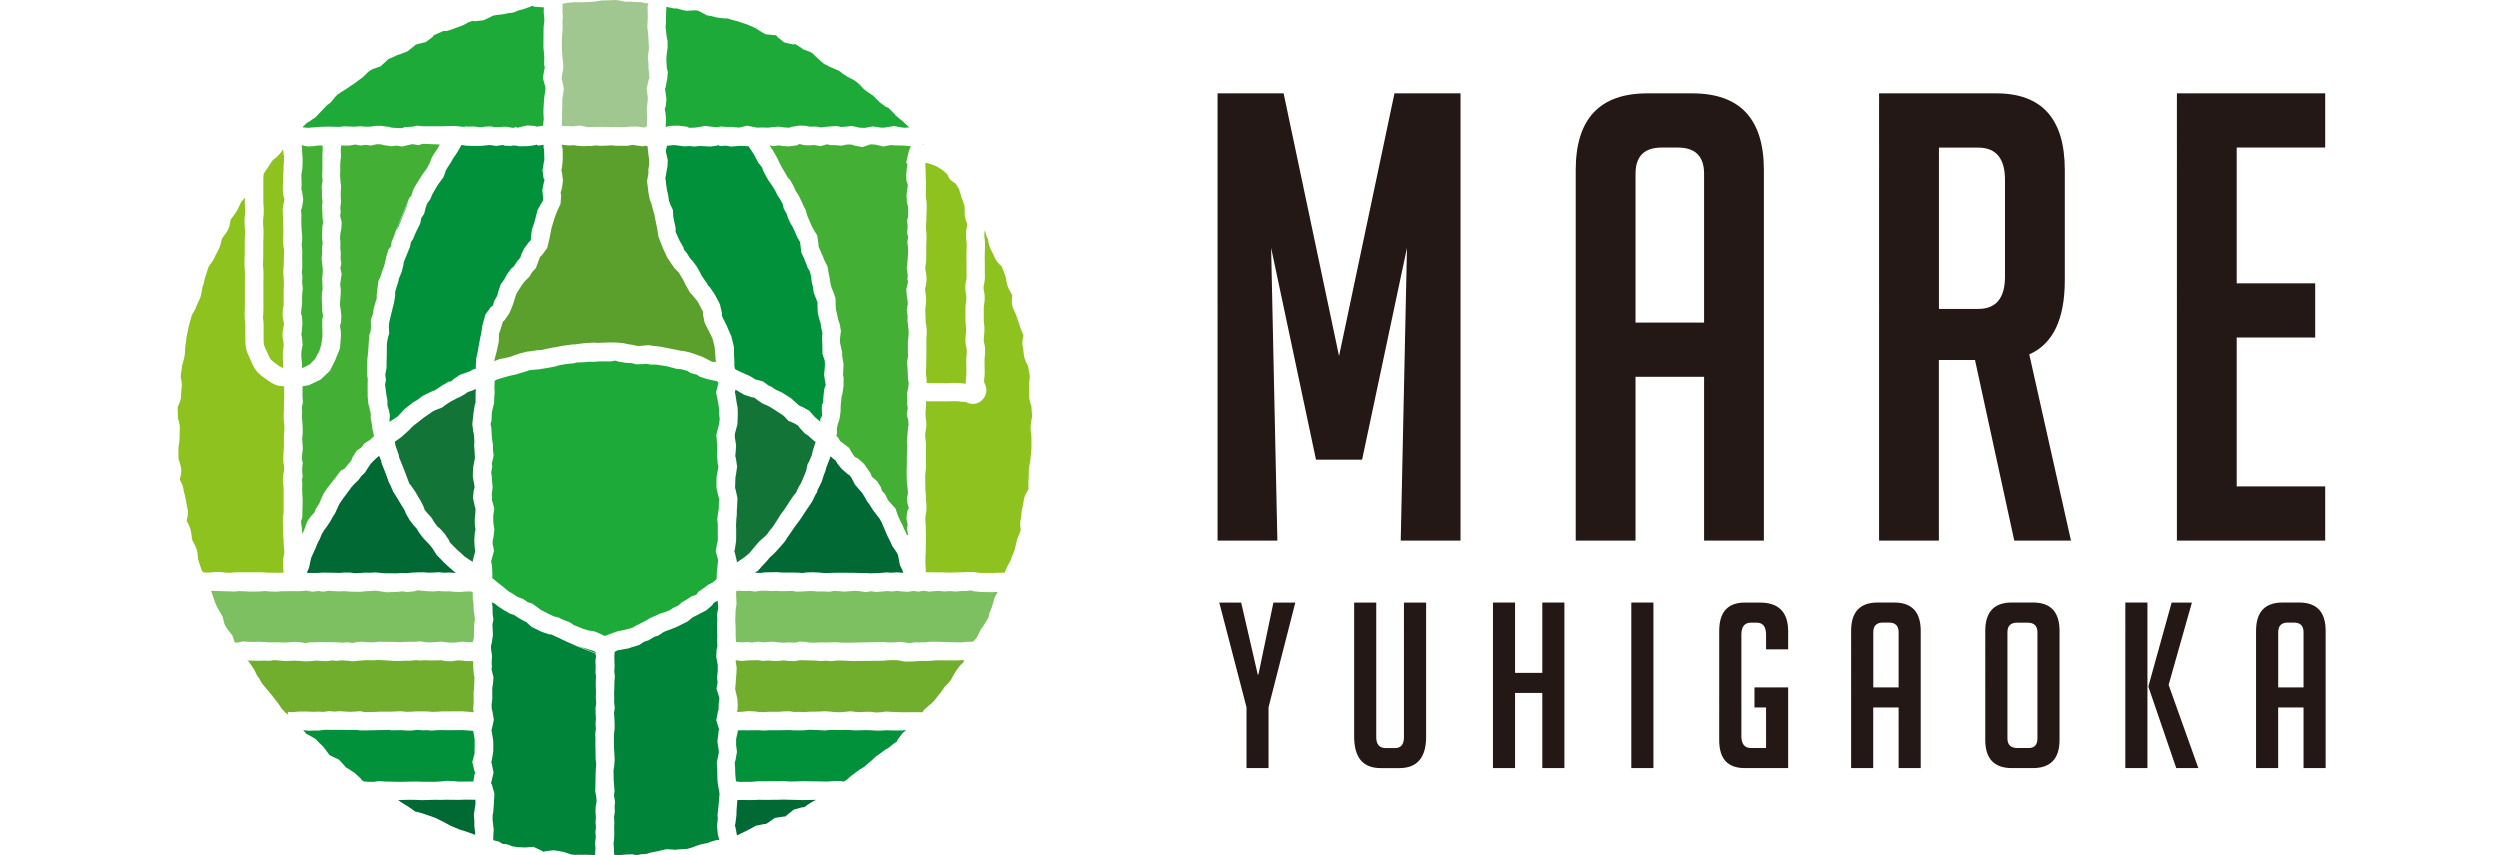
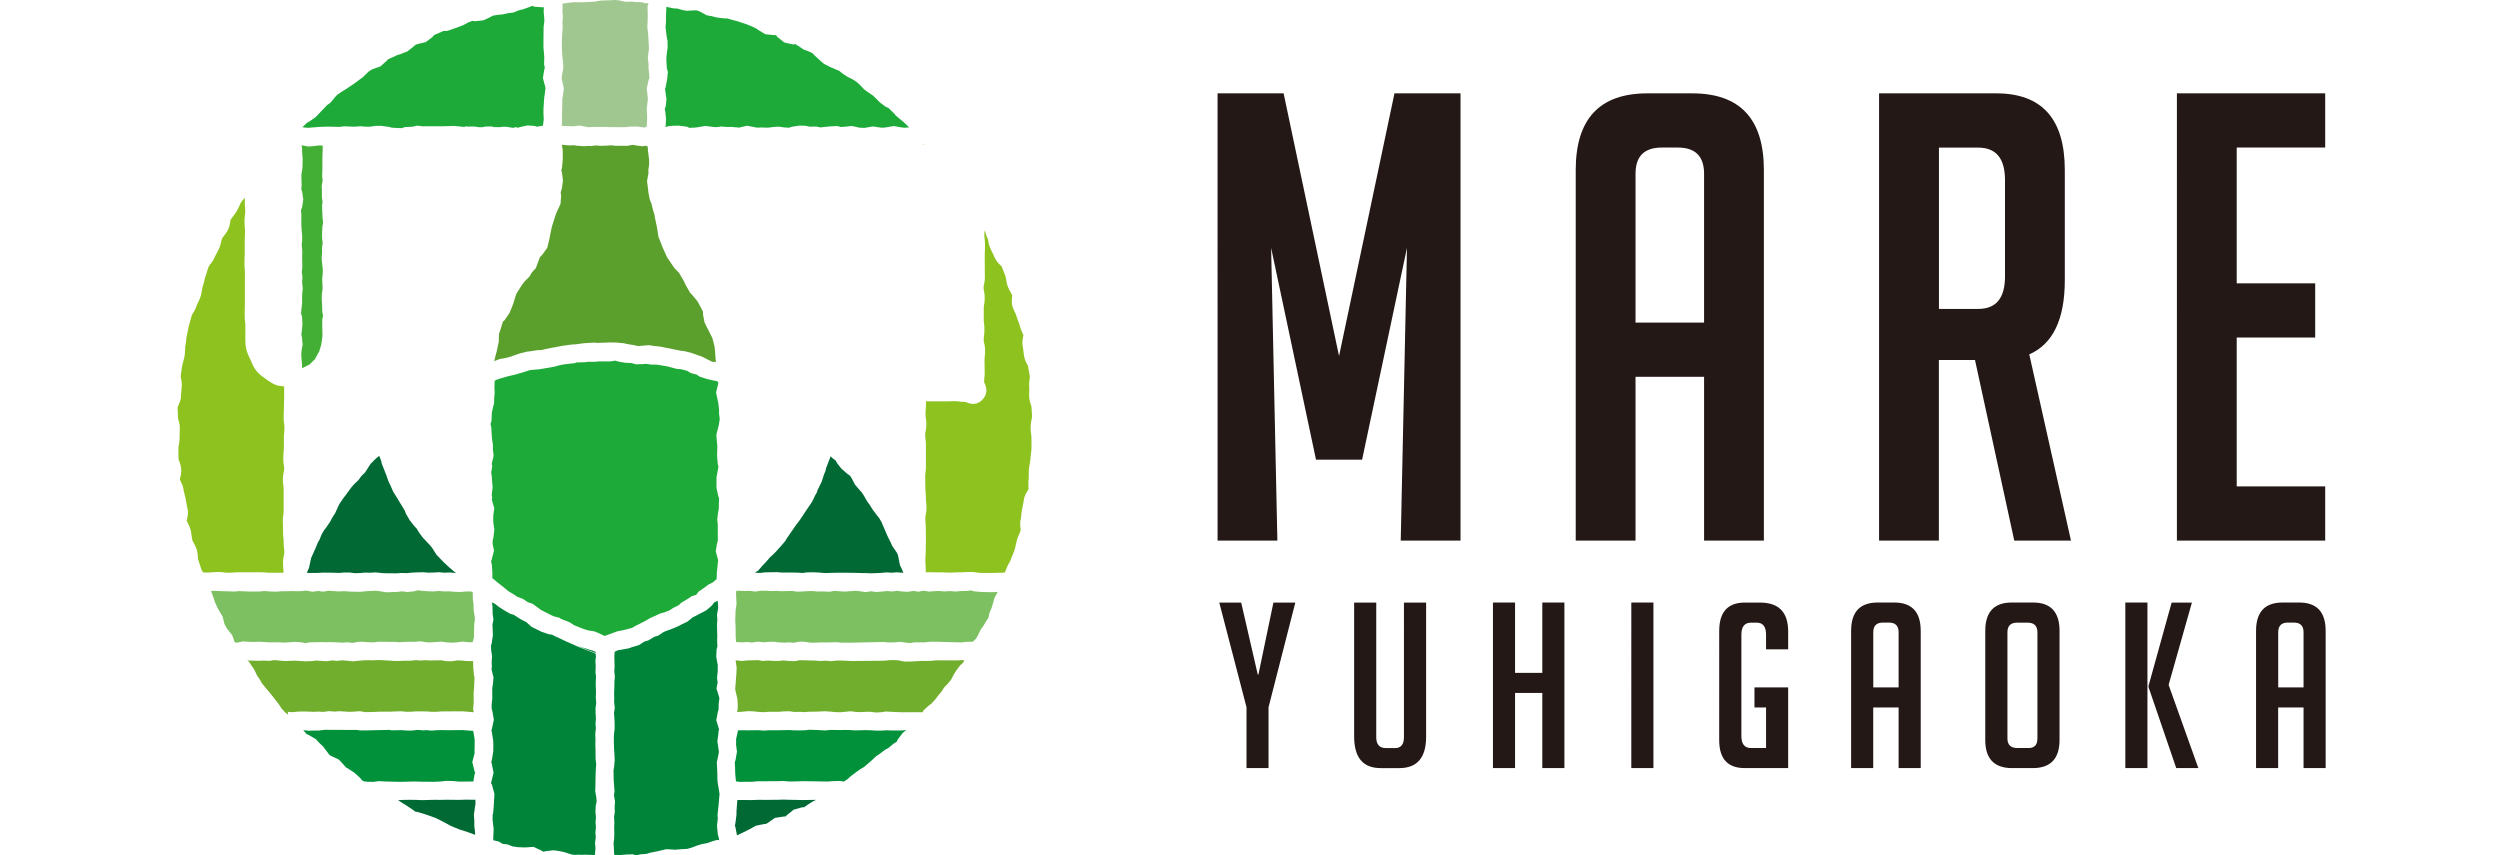
<svg xmlns="http://www.w3.org/2000/svg" width="380" height="130" fill="none">
  <path d="M192.83 116.751h-3.36v-9.249l-4.14-15.91h3.33l2.52 10.94h.1l2.28-10.94h3.33l-4.07 15.91v9.249h.01zm23.94-25.168v20.398c0 3.18-1.36 4.77-4.07 4.77h-2.84c-2.69 0-4.03-1.6-4.03-4.8V91.593h3.36v20.468c0 1.1.49 1.65 1.47 1.65h1.37c.91 0 1.37-.55 1.37-1.65V91.593h3.36l.01-.01zm17.66 25.168v-11.429h-4.14v11.429h-3.36V91.583h3.36v10.689h4.14V91.583h3.36v25.168h-3.36zm13.53 0V91.583h3.36v25.168h-3.36zm18.72-9.219v-3.05h5.12v12.269h-6.59c-2.59 0-3.89-1.41-3.89-4.24V95.902c0-2.87 1.3-4.31 3.89-4.31h2.31c2.85 0 4.28 1.46 4.28 4.38v2.73h-3.36v-2.24c0-1.22-.48-1.82-1.44-1.82h-.84c-.98 0-1.47.61-1.47 1.82v15.419c0 1.22.49 1.82 1.47 1.82h2.28v-6.169h-1.76zm18.05 9.219h-3.36V95.893c0-2.87 1.34-4.31 4.03-4.31h2.52c2.69 0 4.03 1.44 4.03 4.31v20.858h-3.36v-9.219h-3.86v9.219zm3.86-12.269v-8.38c0-.98-.49-1.47-1.47-1.47h-.91c-.98 0-1.47.49-1.47 1.47v8.38h3.86-.01zm17.24 12.269c-2.71 0-4.07-1.42-4.07-4.28V95.893c0-2.87 1.34-4.31 4.03-4.31h3.23c2.69 0 4.03 1.44 4.03 4.31v16.578c0 2.85-1.36 4.28-4.07 4.28h-3.16.01zm.81-3.05h1.72c.89 0 1.33-.49 1.33-1.47V96.113c0-.98-.5-1.47-1.51-1.47h-1.58c-.98 0-1.47.49-1.47 1.47v16.118c0 .98.5 1.47 1.51 1.47zm19.77 3.05h-3.36V91.583h3.36v25.168zm7.74 0h-3.36l-4.21-12.299v-.21l3.51-12.649h3.08l-3.54 12.509 4.52 12.649zm12.13 0h-3.36V95.893c0-2.87 1.34-4.31 4.03-4.31h2.52c2.69 0 4.03 1.44 4.03 4.31v20.858h-3.36v-9.219h-3.86v9.219zm3.86-12.269v-8.38c0-.98-.49-1.47-1.47-1.47h-.91c-.98 0-1.47.49-1.47 1.47v8.38h3.86-.01zM203.53 54.146l8.43-39.956H222v67.984h-9.09l.95-44.496-6.82 32.187h-7.01l-6.82-32.187.95 44.496h-9.09V14.19h10.04l8.43 39.957h-.01zm45.07 28.028h-9.09V25.84c0-7.76 3.63-11.65 10.89-11.65h6.82c7.26 0 10.89 3.88 10.89 11.65v56.335h-9.09V57.276H248.6v24.898zm10.42-33.137V26.409c0-2.65-1.33-3.98-3.98-3.98h-2.46c-2.65 0-3.98 1.32-3.98 3.98v22.628h10.42zm26.61-34.847h17.8c6.94 0 10.42 3.88 10.42 11.649v16.758c0 5.93-1.8 9.69-5.4 11.27l6.34 28.307h-8.62l-5.97-27.458h-5.49v27.458h-9.09V14.19h.01zm9.09 32.767h5.97c2.71 0 4.07-1.64 4.07-4.92V27.358c0-3.28-1.36-4.92-4.07-4.92h-5.97v24.519zm36.17 35.217V14.19h22.54v8.24h-13.45v20.638h11.93v8.24h-11.93v22.628h13.45v8.24h-22.54z" fill="#231815" />
  <path d="M45.8 50.826l.1.47.1 1.11-.18 1-.03.58.06.72.07.85-.03.37.18-.03.99-.5.83-.82.48-.92.12-.13.35-1.17.17-1.23v-.74l-.03-.84.01-1.02.12-.56-.12-.57-.03-1.01-.05-.83v-.75l.12-.85-.01-.72-.05-.86.08-.72.02-.67-.1-.9-.08-.76.07-.82-.01-.88.1-.689-.09-.71v-.86l.05-.97.11-.6-.08-.57-.05-1.01-.03-.94.07-.63-.1-.69.01-.88-.04-.83.14-.75-.07-.76.03-.81.01-.77-.01-.799.02-.98.03-.6-.01-.63-.02-.04h-.61l-.71.1-.88.06-.99-.19.09.4v.56l.08 1.02-.01.92-.03.66-.15.91.01.66.03.86-.05.72.13.37.17 1.2-.2 1.21-.15.37.06.69-.01.89.01.71.05.86.08.84-.02.729-.06.54.09 1.03-.02.86.01.71.01.92-.08.66.1.63-.04.95.09.87-.07.7-.03.76v.82l-.12 1.04-.04.53.15.45.06 1.119-.1 1.14-.07.44z" fill="#44AF35" />
-   <path d="M62.51 29.778l.32-.98.31-.56.54-.87.01-.04 1.61-2.51.33-.87.37-.63.53-.76.32-.59-2.55-.11-.7.2-.89-.15-.41.08-1.18.28-.88-.14-.71.11-1.24-.19-.35-.1-.66-.03-.92.21-.76-.11-.83.1-.77-.15-.82.15-.77.01-.54-.03-.08.68.05.98-.08.6-.05.76.01.81-.03.77.06.8.09.83-.04.75-.01.68.05.89-.11.93.06.64-.09.57.24 1.01-.06.97-.12.6-.08.72.07.85-.02.87.08.7-.04.76.11.819-.15.67.2.9-.13.85-.09.73.1.85-.03.72-.07.82-.04.76.1.57.11 1.01-.04 1.02-.16.56.12.74.02.84-.14 1.829-.7 1.71-.06.14-.77 1.55-1.4 1.33-1.78.85-.98.18-.01 1.57.06.85-.15.73.04.86-.04.72.06.58.06 1v.919l-.08.66.1 1.58-.1.91-.04.67.13.55-.1 1.03.08 1.13-.1.45.05.58-.02.99.08 1.58-.04 1.58-.02 1.009-.2.57.09.74.1.84-.02.35.23-.4.22-.59.34-.95.71-.94.35-.34.23-.58.54-.85.2-.5.46-1.01.6-.88.36-.45 1-1.28.65-.87.54-.27.64-.76.4-.48.18-.48.62-.99.83-.61.35-.52.95-.61.37-.369.17-.14-.24-1.07-.15-1.08-.13-.57.03-.62-.23-1.03-.16-.6-.09-1.06-.01-1.66.02-1.03-.11-.63.02-1.13.02-1.08.12-1.129.11-1.66.08-1.04.21-.61.04-.58-.02-1.1.34-.97.07-.64.27-.98.21-.62v-.55l.13-1.12.13-1.03.28-.58.36-1.08.19-.489.14-.5.25-1.11.32-1.04.38-.47.08-.66.39-.93.23-.71 2.07-5.06.3-.3zm65.12 19.468l.19 1.04-.13 1.06-.03.63.35 1.63v.51l.2 1.16-.03 1.119-.05.55.1.49-.01 1.18-.15 1.13-.14.52-.13 1.23-.02.43-.01.58-.14 1.09-.33 1.07-.1.54.03.58-.09.48.25.25.33.55.49.36.85.65.58.99.33.419.39.17.97.85.68.99.27.37.25.61.8.68.57.91.18.59.43.42.47.97.38.42.76.83.32.99.26.58.46.92.25.58.44.93.12.04.08-.07-.19-.84.1-.67-.18-.92.11-1.12.26-.47-.2-.63-.09-.96.15-.65-.06-.93-.11-.75-.02-.84-.01-1.01.03-.58v-1.58l.07-1.59-.07-.6.09-.99.09-1.08.08-.5-.04-.6-.24-.99.16-.91-.1-.68-.01-1.58.19-.92.07-.67-.12-.59-.03-.989-.05-.86-.06-.73.15-.84-.03-.74.01-1.59.1-.88.02-.7-.07-.51-.11-1.07.02-.74-.13-.85.16-.99-.06-.59-.09-.49-.08-1.089.26-1.1-.1-.48.06-.49-.16-1.1.12-1.04.04-.54.05-.77-.01-.81-.11-.87.13-.71-.16-.64.09-.94-.09-.92.16-.66.01-.86-.05-.719-.15-.54-.06-1.05.09-.84.12-.74-.23-.71-.02-.87.06-.7.11-.89-.18-.27.41-1.73.3-.77-.09.02-.89-.08-1.12-.04h-.48l-.39-.06-1.21.23-1.25-.29-.34-.02-.38-.01-1.22.41-1.18-.22-.41-.16-.76-.01-.84.18-.91-.09-.68.01-.59-.13-1 .28-.98-.18-.61.06-.92-.03-.67-.18-.42.21-1.18.15-.88-.04-.71-.12-.68.12-.69-.1.35.5.29.49.54.94.41.87.32.6.32.53.51.9.41.47.52.91.23.57.56.89.42.87.28.63.3.57.29.97.22.52.43 1 .31.58.54.87.18 1.2.02.49.25.56.42.96.22.58.48.94.16.99.14.65.15.98.17.649.26.56.33 1.01.03 1.16.03.52.15.63.21.99.21.59z" fill="#44AF35" />
  <path d="M65.71 83.314l-.29-.37-.39-.42-.75-.79-.62-.84-.32-.54-.4-.43-.67-.86-.54-.93-.23-.56-.86-1.42-.29-.48-.59-.949-.45-1.03-.25-.49-.37-1.06-.2-.51-.47-1.18-.08-.4-.29-.74-.21.11-.6.56-.51.52-.28.43-.56.88-.56.54-.45.62-.69.66-.39.45-.91 1.24-.38.5-.51.76-.24.49-.41.92-.42.65-.36.67-.59.87-.31.39-.4.69-.27.7-.3.54-.35.85-.64 1.41-.11.46-.22 1.06-.34.76.27.05.6-.01h.71l.89-.05.77.01.83.01.83.03.77-.06h.86l.74.1.74-.02.86-.07.7.02.9-.05 1.04.11.56.02 1.59.01.74-.05.87.02.59-.07 1.01-.05.89-.01.71.06.77-.02.83-.05.86.08.74-.04.92.07.08.02-.55-.46-.47-.4-.77-.71-1.16-1.2-.65-1.02zm62.23-12.029l-.65-.81-.27-.47-.51-.4-.25-.26-.1.28-.17.43-.4 1.04-.14.55-.22.53-.33 1.05-.67 1.34-.01.19-.31.53-.46.96-.63.93-.31.46-.92 1.389-.76 1.01-.23.34-.35.51-.6.86-.32.53-.69.8-.71.79-.43.43-.47.42-.67.79-.44.44-.68.79-.5.29.11.03.76.03.66-.09.93-.01.89-.02.71.06h1.6l.88.02.72.05.65-.09.94-.02 1.01.05.59.06h.68l.92-.03 1.6-.01 1.59.02.94.03h.66l.77.04.83-.03.71-.03.89-.08.7.05.9-.06.92.08-.16-.46-.35-.71-.23-1.18-.08-.39-.18-.36-.67-.97-.29-.65-.39-.76-.34-.78-.28-.66-.33-.77-.37-.64-.37-.46-.59-.78-.49-.78-.38-.52-.45-.79-.36-.56-.47-.53-.56-.65-.51-.98-.27-.41-.33-.21-.91-.79z" fill="#006934" />
-   <path d="M74.59 46.676l.35-.24.14-.59.53-.97.09-.44.41-1.22.59-.83.31-.6.66-.93.43-.36.53-.8.46-.539.15-.5.45-.92.7-.94.3-.3v-.42l.16-1.18.25-.74.22-.72.38-1.5.67-1.19.17-.3v-.52l-.11-1.03.17-.9.17-.65-.15-.26-.16-1.209.2-1.19.08-.37-.04-1.56-.07-.27-.01-.48-.84.13-.17-.15-.81.16-.75.07-.85.02-.41-.01-.19-.07-.61-.05-.39.08-.93-.05-.18-.1-.21.01-.86.14-.54-.09-.48-.06-1.09.12-1.07.02-1.16-.02-.42-.03-.03-.04-.27-.01-.21-.06-.41.73-.33.55-.53.77-.35.62-.47.73-.28.47-.35 1-.52.72-.42.58-.38.65-.41.72-.31.73-.47.66-.21.58-.24.97-.44.65-.16.82-.4.82-.3.61-.38.91-.33.51-.14.68-.33.839-.37.89-.24.58-.07.51-.27 1.05-.39.94-.12.56-.23.68-.24.84.01.52-.17 1.07-.19.74-.19.8-.19.76-.18.78-.05.61.06.99-.22.799-.13.75-.02 1.58-.02 1.02-.02 1.15-.19.99.1.75-.13.81.21 1.55.15.8v.75l.23.78.14.73-.06.949.02.04 1.21-.79.37-.39.76-.81 1.29-1 .55-.3.8-.62 1.03-.5.44-.22.56-.22.85-.59 1.1-.65.37-.04.44-.38.88-.61.99-.35.56-.2.47-.27.45-.14-.02-.36.05-1.09.24-1.11.1-.57.31-1.699.11-.41.19-1.3.46-1.68.81-1.13zm36.86 5.6l.12.53v1.22l.04.53.02 1.11.07.41.21.14.98.47.96.41.54.3.39.26 1.18.32.86.619.55.26.5.35.96.44 1.41.89.83.75.41.37.48.2 1.03.56.81.91.34.31.41.35.12.14.02-.43.27-.52-.04-.62v-.96l.19-.43.07-1.1.12-.99.21-.56-.1-.53-.15-1.04.1-1 .03-.58-.03-.55-.34-1.01-.03-1.58-.05-.92.07-.67-.19-.87-.1-.69-.24-.73-.18-.8-.04-1.079v-.52l-.25-.63-.33-.87-.1-.81-.2-.75-.08-.79-.18-.79-.35-.6-.32-.85-.25-.62-.4-.84-.13-1.14-.07-.48-.39-.66-.33-.76-.42-.91-.31-.51-.35-.739-.25-.73-.42-.75-.17-.74-.45-.8-.38-.56-.31-.67-.46-.73-.52-.74-.35-.59-.45-.85-.22-.59-.57-.73-.31-.59-.38-.72-.42-.63-.43-.62-.04.07-.92-.06-.55.01-.23.03-.9.07-.69-.14-.99.06-.15-.15-.32.1-.96.13-.74-.05-.86-.04-.85.09-.74-.09-.02.01-.73.05-1.04-.14-.56-.06-.59.06-.51.05.04.19-.16.43.04.39.26 1.17-.04.9-.12.65-.21 1.23.06.3.07.68.12.82.17.67.12.87.2.59.42.88.03.91.12.66.24 1.07.02.49-.03.14.59 1.31.65 1.16.03.25.54.67.35.59.43.48.62.82.52.92.28.55.78 1.13.13.27.31.32.72 1.05.8 1.509.32 1.38-.02.37.24.53.51 1.01.16.41.53 1.19.29 1.16zM60.61 34.348l.23-.58.38-.96.26-.62.37-.9.19-.59.23-.59-2.1 5.04.17-.31.27-.49zm3.42-7.51l.59-.89.33-.48.24-.57.06-.11-1.51 2.57.29-.52z" fill="#00913A" />
-   <path d="M66.47 80.003l.5.43.6.67.63.93.19.43 1.1 1.11.63.55.53.5.47.31.75.5-.03-.13.36-1.38.03-.23-.08-.54-.06-1.06.08-1.13.11-.48-.1-.57-.02-1.03.1-1.05.02-.56-.09-.2-.3-1.4.12-1.13.13-.46-.05-.42-.22-1.18.02-.92.06-.69.24-1.239-.02-.36-.03-.64-.07-.97.04-.59-.07-1.01-.11-.5-.14-1.11.12-1.08.05-.52.21-1.31.11-.3.01-.84.01-.76.03-.51-.59.25-.62.2-.5.35-.81.45-.34.14-1.04.56-.72.47-.54.41-.99.36-.45.24-.6.43-.67.45-1.21.95-.44.33-.7.71-1.14 1.03-.75.53-.2.13.08.56.51 1.46.07.42.43 1.05.22.56.34.88.21.56.34.89.39.49.53.78.78 1.33.42.81.23.62.43.51.6.66.4.67.47.63zm48.91 2.321l.65-.58.52-.47.48-.67.47-.57.39-.61.45-.7.21-.37.67-.9.85-1.3.52-.78.4-.48.36-.77.35-.61.09-.16.54-1.26.22-.59.19-.92.3-.55.36-.86.1-.48.3-1.01.17-.469h.04l-.47-.37-.73-.66-.49-.32-.76-.83-.29-.37-.46-.28-.97-.42-.7-.74-.47-.33-1.32-.85-.57-.33-.84-.37-.77-.51-.52-.4-.46-.07-1.08-.37-.75-.44-.57-.33-.09.42.07.24.21 1.37.13.63.04.99-.06 1.61-.4 1.51.01.51.19 1.2-.07 1.03-.06.58.11.41.17 1.2-.17 1.21-.08.4-.06 1.61.1.34.27 1.26-.04.93-.05.68-.02.94-.07.67-.04.879.02.73-.01 1.61-.17 1.2-.1.41.09.26.31 1.35-.02.15-.03-.04.86-.59.44-.3.64-.55.46-.56.51-.61.5-.58z" fill="#127537" />
  <path d="M43.15 68.185v-1.58c0-.46.03-.69.05-.92.02-.16.03-.33.03-.66 0-.29-.02-.43-.04-.58-.03-.22-.07-.5-.07-1 0-.43.01-.64.02-.86 0-.18.02-.36.02-.72 0-.42 0-.63.02-.84 0-.18.01-.37.01-.74v-1.55c-.38-.05-.77-.06-1.13-.18-.67-.23-1.19-.62-1.65-.95l-.21-.15c-.39-.28-.87-.63-1.26-1.13-.36-.45-.57-.94-.75-1.37l-.24-.53c-.2-.42-.42-.89-.54-1.47-.12-.59-.12-1.16-.12-1.669v-1.75c0-.31-.02-.47-.04-.63a6.64 6.64 0 01-.06-.96c0-.42 0-.63.02-.85 0-.18.01-.37.01-.74v-3.17c0-.42 0-.62.01-.83v-.76c0-.34-.01-.51-.03-.68-.02-.23-.04-.45-.04-.9s.01-.65.02-.86c0-.18.02-.36.02-.719v-1.59c0-.43.01-.64.02-.86 0-.18.02-.36.02-.73 0-.34-.01-.51-.03-.68-.02-.23-.04-.46-.04-.91 0-.48.03-.73.06-.97.02-.16.04-.31.04-.62 0-.34-.01-.52-.03-.69-.02-.22-.03-.45-.03-.9v-.43c-.06.06-.12.15-.17.21-.15.16-.29.31-.37.44-.11.18-.2.39-.29.59-.13.28-.26.56-.41.82-.16.27-.35.52-.54.77-.13.17-.26.33-.37.52-.02.04-.05.23-.07.35-.06.34-.13.77-.36 1.21-.17.33-.38.6-.56.84-.13.17-.26.34-.32.47-.05.1-.09.29-.14.48-.07.3-.15.66-.32 1.03-.11.24-.24.48-.36.71-.12.23-.24.45-.34.69-.17.4-.41.71-.61.96-.1.13-.23.3-.26.38-.09.22-.16.45-.23.68-.08.27-.16.55-.26.81-.08.2-.12.42-.17.63-.07.3-.14.6-.24.88-.05.14-.08.35-.12.56-.05.29-.1.62-.21.98-.1.31-.24.6-.38.89-.09.18-.18.36-.24.55-.13.43-.34.77-.51 1.05-.08.12-.19.31-.21.38l-.16.57c-.09.31-.18.63-.26.94-.07.29-.13.58-.19.88-.04.219-.09.439-.14.659-.05.23-.08.47-.1.71-.03.29-.07.57-.12.85-.04.2-.04.41-.05.62-.01.32-.03.64-.08.95-.05.3-.13.59-.21.88-.06.22-.12.43-.16.65l-.07.46c-.05.36-.11.73-.15 1.09 0 .06.04.25.06.38.07.33.15.74.1 1.21-.04.45-.08.9-.11 1.35v.21c-.05.51-.23.91-.38 1.24-.05.11-.12.27-.13.33 0 .21 0 .45.02.7.01.28.03.56.02.84 0 .069.06.269.09.399.09.32.2.71.2 1.17 0 .26-.01.52-.02.78s-.02.52-.02.78c0 .41-.06.78-.11 1.07-.04.19-.07.39-.07.5.01.26.01.52.01.78s0 .53.02.79c0 .09.07.28.13.45.1.3.23.66.27 1.09.05.49-.05.91-.13 1.25-.03.12-.07.3-.07.37.01.04.09.21.15.33.15.31.34.69.4 1.17.03.23.09.46.15.69.07.28.14.56.19.84.09.52.19 1.019.29 1.529.11.55 0 1.04-.08 1.4-.02.11-.06.21-.06.32.01.02.1.21.19.38.13.27.3.62.4 1.01.07.3.12.6.16.91.03.22.05.43.11.64.03.11.13.29.22.46.14.27.32.6.44.98.12.39.15.77.17 1.07.02.19.03.4.07.5l.07.22c.14.43.28.85.42 1.27.03.07.15.25.24.37 0 0 .01.02.02.03.16 0 .32.02.63.02s.49-.02.66-.03c.23-.02.47-.05.94-.05.5 0 .75.04 1 .07.15.02.3.04.59.04.34 0 .51-.02.67-.03.23-.02.46-.04.92-.04h3.2c.47 0 .7.02.93.04.17.02.33.03.66.03h1.6c.2 0 .28 0 .4-.01 0-.27-.01-.44-.03-.59-.02-.23-.04-.47-.04-.93 0-.56.07-.87.13-1.11.04-.16.06-.24.06-.48 0-.31-.02-.47-.04-.63-.03-.24-.06-.48-.06-.95 0-.32-.02-.48-.04-.64-.03-.24-.05-.47-.05-.95 0-.37 0-.56-.01-.74 0-.21-.02-.42-.02-.84 0-.5.04-.78.08-1 .02-.14.04-.29.04-.58v-3.16c0-.3-.02-.44-.04-.59-.03-.25-.07-.49-.07-.98 0-.56.07-.88.13-1.11.04-.16.06-.24.06-.47 0-.28-.02-.43-.05-.57-.04-.22-.08-.5-.08-1.01 0-.46.02-.68.04-.91.01-.17.03-.33.03-.67l.02.05z" fill="#8DC21F" />
-   <path d="M39.97 47.956c0 .31.02.47.04.63.03.24.06.48.06.96v1.75c0 .4 0 .79.06 1.08.05.25.19.54.33.85l.28.61c.13.3.25.58.38.75.16.2.42.39.7.6l.19.14c.37.28.67.49.93.58.04.01.09 0 .13.02-.01-.13-.04-.18-.04-.36 0-.36 0-.54-.02-.73 0-.21-.02-.43-.02-.85 0-.51.05-.79.08-1.01.02-.14.05-.28.05-.56 0-.24-.02-.33-.05-.49-.05-.23-.12-.54-.12-1.09s.07-.83.14-1.13c.04-.15.06-.22.06-.44s-.02-.3-.06-.46c-.06-.23-.13-.56-.13-1.11 0-.53.06-.82.1-1.05.03-.16.05-.26.05-.52v-1.58c0-.43.01-.65.02-.87.01-.18.02-.35.02-.71 0-.32-.02-.479-.03-.639-.02-.24-.05-.47-.05-.94s.02-.69.04-.92c.02-.16.03-.33.03-.66 0-.43.01-.65.02-.87 0-.18.02-.35.02-.71 0-.27-.02-.4-.05-.53-.04-.23-.09-.52-.09-1.04 0-.42 0-.63.02-.84 0-.18.01-.36.01-.73s0-.53-.02-.71c-.01-.22-.02-.43-.02-.86 0-.35-.01-.52-.02-.69a9.08 9.08 0 01-.03-.88c0-.6.11-.96.18-1.19.05-.15.06-.2.06-.38a.97.97 0 00-.06-.39c-.09-.31-.17-.629-.17-1.179 0-.43.01-.64.02-.86 0-.18.02-.36.02-.72 0-.46.02-.69.04-.92.02-.16.03-.33.03-.66 0-.46.02-.68.04-.91.01-.17.03-.33.03-.67 0-.28-.02-.42-.05-.56a9.38 9.38 0 01-.07-.82c-.17.24-.33.47-.52.69-.25.29-.52.52-.75.71-.17.14-.32.27-.4.37-.14.17-.25.37-.37.56-.16.26-.32.51-.5.75-.14.19-.26.39-.39.59l-.06.09v.21c-.01.17-.03.34-.03.68v3.18c0 .34.01.52.03.69.02.22.03.45.03.9 0 .48-.03.72-.06.97-.02.16-.04.31-.04.62 0 .34.01.51.03.68.02.23.04.46.04.91 0 .43-.01.64-.02.86 0 .18-.02.36-.02.73v1.59c0 .43-.01.65-.02.86 0 .18-.02.36-.02.72 0 .34.01.51.03.68.02.23.04.45.04.899 0 .41 0 .62-.01.83v3.93c0 .42 0 .63-.01.85 0 .18-.01.37-.01.74l-.05-.02zm100.64-4c0 .25.02.34.05.5.05.23.11.54.11 1.08 0 .5-.04.78-.08 1-.02.14-.04.29-.04.58 0 .37 0 .55.02.73 0 .21.02.42.02.85 0 .25.02.33.05.5.05.23.12.54.12 1.09 0 .44-.02.67-.03.89-.01.17-.02.35-.02.7v1.59c0 .42 0 .63-.01.84 0 .19-.01.37-.01.74 0 .43 0 .64-.02.85 0 .18-.02.36-.02.73 0 .3.02.44.04.59.04.25.07.499.07.989v.03h2.93c.35 0 .52-.01.69-.02.2 0 .4-.01.79-.01.47 0 .7.03.93.06.15.02.32.03.61.04v-.17c0-.47.02-.71.05-.94.02-.16.03-.33.03-.66 0-.38 0-.57-.01-.76 0-.21-.01-.42-.01-.84 0-.47.02-.7.05-.94.02-.17.03-.33.03-.67 0-.23-.02-.31-.06-.47-.06-.24-.14-.56-.14-1.13 0-.48.03-.73.06-.97.02-.16.04-.32.04-.64s-.02-.47-.04-.63a6.64 6.64 0 01-.06-.96v-1.6c0-.52.05-.81.09-1.039.02-.14.05-.28.05-.56 0-.26-.02-.36-.05-.53a4.74 4.74 0 01-.11-1.07c0-.56.08-.89.13-1.13.04-.16.06-.24.06-.48v-.77c0-.21-.01-.42-.01-.84v-.76c0-.21-.01-.42-.01-.84s.01-.65.02-.87c0-.18.02-.37.02-.73 0-.32-.02-.47-.04-.63a6.86 6.86 0 01-.06-.98c0-.53.05-.82.1-1.06.03-.14.05-.27.05-.55v-.14c-.14-.31-.26-.62-.33-1.209-.03-.24-.03-.5-.03-.78 0-.25 0-.48-.04-.66-.06-.27-.17-.54-.27-.83l-.18-.51a8.2 8.2 0 01-.16-.53c-.09-.29-.17-.57-.28-.79-.11-.22-.29-.49-.46-.75-.3-.18-.67-.4-.96-.79-.14-.19-.17-.35-.25-.54l-.1-.1c-.28-.27-.55-.53-.82-.71l-.15-.09c-.34-.21-.66-.41-.97-.53-.41-.15-.84-.29-1.26-.36h-.07v.2c0 .35.01.53.02.7.01.22.03.44.03.88 0 .36 0 .54.02.72.01.22.02.43.02.87s0 .63-.02.84c0 .18-.01.37-.01.74 0 .28.02.41.05.55.04.23.09.51.09 1.03 0 .43-.01.65-.02.87 0 .18-.02.36-.02.72 0 .46-.02.68-.04.91-.01.17-.03.33-.03.67s.02.48.03.65c.02.23.05.47.05.93 0 .43-.01.65-.02.87 0 .18-.02.36-.02.71v1.58c0 .52-.05.81-.09 1.04-.02.14-.05.27-.05.54 0 .24.02.32.05.48.05.23.13.55.13 1.11s-.08.89-.13 1.12c-.04.16-.06.23-.06.46h-.03z" fill="#8DC21F" />
  <path d="M156.88 63.495c0-.3-.03-.6-.05-.91-.01-.22-.03-.44-.04-.66 0-.1-.06-.29-.12-.47-.09-.3-.2-.66-.23-1.08-.02-.31-.01-.62 0-.93 0-.22.02-.43 0-.64-.04-.42.01-.81.05-1.12.02-.18.05-.38.04-.47-.03-.26-.08-.52-.13-.78s-.1-.51-.13-.77c-.01-.05-.1-.22-.16-.33-.16-.3-.35-.68-.44-1.16-.04-.26-.08-.53-.11-.79-.03-.25-.06-.51-.11-.76-.1-.519-.01-.999.05-1.349.02-.11.05-.22.05-.33-.02-.08-.1-.27-.19-.47-.12-.28-.26-.59-.35-.96-.05-.22-.14-.43-.22-.64-.11-.28-.21-.56-.29-.85-.04-.14-.13-.33-.22-.53-.13-.27-.28-.57-.38-.93-.15-.52-.11-1-.07-1.36.01-.11.03-.23.02-.33-.03-.07-.13-.25-.23-.44-.15-.27-.32-.57-.45-.93-.13-.36-.18-.7-.23-1-.04-.21-.07-.42-.12-.54l-.15-.39c-.14-.36-.27-.73-.42-1.08-.04-.04-.12-.11-.21-.2-.25-.25-.59-.59-.81-1.079-.12-.26-.24-.52-.37-.78-.1-.21-.21-.42-.31-.63-.18-.39-.26-.78-.32-1.09-.03-.16-.07-.37-.11-.44-.18-.36-.27-.7-.35-1.01-.03-.11-.06-.19-.09-.28 0 .03 0 .1-.01.13-.03.14-.05.27-.05.55 0 .32.02.47.04.63.03.24.06.49.06.98 0 .44-.01.65-.02.87 0 .18-.02.37-.02.73v.76c0 .21.01.42.01.84v.77c0 .21.01.42.01.84 0 .57-.08.89-.13 1.13-.04.16-.06.24-.06.48 0 .26.02.36.05.53.06.29.11.58.11 1.07 0 .49-.05.81-.09 1.04-.02.14-.05.28-.05.56v1.6c0 .32.02.47.04.63.03.24.06.48.06.96s-.03.73-.06.97c-.02.16-.04.319-.04.629 0 .23.02.31.06.47.06.24.14.56.14 1.13 0 .47-.02.7-.05.94-.02.17-.03.33-.03.67 0 .38 0 .57.01.76 0 .21.01.42.01.84 0 .47-.02.71-.05.94-.02.16-.03.33-.03.66 0 .03.05.13.08.19.16.35.63 1.41-.33 2.45-.66.7-1.48.84-2.45.42-.05-.02-.11-.06-.18-.07-.48.01-.68-.03-.91-.06-.14-.02-.28-.04-.56-.04-.35 0-.52 0-.69.01-.2 0-.4.01-.79.01h-3.01v.33c0 .45-.02.68-.04.91-.01.17-.03.34-.03.68 0 .29.02.44.04.58.03.22.08.5.08.999 0 .55-.07.87-.12 1.1-.04.16-.05.25-.05.49 0 .3.02.45.04.6.03.25.07.49.07.98v3.18c0 .5-.04.75-.07 1-.02.15-.04.3-.04.59 0 .37 0 .56.01.74 0 .21.01.42.01.84 0 .32.02.48.03.65.02.23.05.47.05.94 0 .32.02.48.04.64.03.24.05.48.05.95 0 .549-.07.859-.12 1.089-.03.16-.05.25-.05.49 0 .33.02.5.03.67.02.23.04.46.04.92 0 .37 0 .56.01.75 0 .21.01.42.01.84s0 .63-.02.85c0 .19-.01.37-.01.74 0 .44-.01.66-.03.88-.01.18-.02.35-.02.71s.01.53.02.7c.02.22.03.45.03.89 0 .12 0 .16.01.25h.41c.42 0 .63 0 .83.01h.77c.43 0 .64 0 .86.02.18 0 .37.02.74.02s.55 0 .74-.02c.22 0 .43-.02.86-.02.35 0 .53-.01.7-.02.23-.02.45-.03.9-.03.52 0 .81.05 1.05.09.14.02.28.05.55.05h1.6c.37 0 .55 0 .74-.01.22 0 .44-.02.87-.02.19 0 .28-.02.39-.03.08-.18.15-.35.22-.53.13-.36.29-.66.44-.92.11-.19.21-.37.25-.5.09-.28.2-.55.32-.82.09-.21.18-.43.25-.65.08-.25.13-.52.19-.78.06-.25.11-.5.18-.74.08-.31.21-.61.34-.91.08-.19.17-.38.22-.57 0-.05-.01-.23-.03-.36-.04-.35-.08-.78.03-1.26.05-.22.07-.44.09-.67.03-.3.06-.59.12-.88l.05-.24c.09-.43.17-.86.24-1.3.09-.52.34-.94.52-1.24.06-.1.15-.24.16-.29.02-.14 0-.34 0-.54 0-.33-.01-.66.03-.99.03-.22.02-.45.02-.68 0-.3 0-.59.03-.89.03-.29.08-.57.13-.86.04-.23.09-.46.1-.69.02-.26.05-.52.08-.77.03-.26.06-.52.07-.79.01-.27 0-.54 0-.8v-.76c0-.21-.03-.41-.05-.62-.04-.32-.08-.629-.08-.949 0-.38.06-.73.11-1.03.04-.21.07-.41.07-.54l.05.04zM140.3 21.959l-.12.03h.3a.265.265 0 00-.06-.05c-.03 0-.07 0-.12.02z" fill="#8DC21F" />
  <path d="M99.8 34.287l-.24-1.15-.09-.55-.18-.55-.28-1.11-.24-.59-.21-1.07-.07-.66-.14-1.05.23-1.35-.04-.32.13-.89-.01-.66-.04-.37-.14-1.19-.03-.56-.07.05-.2-.13-.52.1-1.17-.16-.09-.05-.36.01-.7.13-.86-.01h-.9l-.69-.07-.74.05-.85.03-.74-.06-.84.1-.18-.04-.76.06-1.12-.08-.43-.08-.68.04-1.08-.09h-.07l.13.74.01 1.56-.12 1.19-.1.37.1.36.15 1.24-.16 1.14-.19.63.07.49-.09 1.25-.6 1.3-.13.34-.51 1.6-.15.56-.22 1.13-.08.4-.32 1.34-.8 1.12-.31.29-.17.45-.46 1.24-.57.61-.4.669-.78.79-.32.42-.42.66-.44.69-.17.46-.33 1.08-.29.76-.3.7-.72 1.06-.27.24-.45 1.46-.15.41-.02 1.15-.32 1.5-.21.78-.17.7.82-.32 1.02-.19.58-.14.59-.22.95-.32.98-.25.62-.07 1.03-.16.59-.02.59-.14 1-.2.6-.11 1-.19 1.61-.22.25.01 1.37-.18.41-.03 1.22-.07.47.05 1.8-.07 1.02.01 1.19.11.46.11 1.03.17.61.14.52-.03 1.16-.1.62.1 1.03.11 1.64.32 1.63.33.6.07 1.03.27 1.01.36.56.2 1.01.51.49.249.51.05.07.03-.01-.15-.08-1.03-.04-.53-.06-.62-.22-.91-.12-.43-.5-1-.37-.72-.32-.67-.24-1.23.01-.38-.72-1.39-.22-.33-.77-.92-.24-.23-.63-1.1-.39-.799-.37-.62-.31-.54-.7-.72-.32-.46-.69-1.02-.12-.19-.64-1.41-.6-1.53-.05-.11-.2-1.28-.09-.46z" fill="#5BA02D" />
  <path d="M109.4 63.696l-.1-.82v-.64l-.12-.98-.06-.24-.28-1.37.31-1.23.03-.33-.28-.18-.53-.08-1.02-.25-.97-.31-.47-.32-.9-.24-.57-.34-.88-.24-.67-.05-1.52-.4-1.55-.25-.88-.01-.7-.11-.51.04-1.07.03-.68-.19-.87-.04-1.07-.17-.49-.16-.77.12h-1.85l-.49.06h-1.11l-.42.06-1.3.04-.24.1-1.52.17-.69.12-.81.23-.84.16-.67.11-.89.15-.64.05-.77.07-.73.24-.71.21-.76.23-.86.19-.64.17-.82.24-.65.22-.22.21.03.1-.03.95.04.63-.07.84-.02.76-.3 1.27-.05.34-.04 1.08-.15.52.11.5.07 1.11.04.59.15 1.01-.01.65.11.96-.29 1.23.09.37-.17.91.1.699.01.39.11 1.21-.14 1.1.07.49-.06.25.38 1.35-.15 1.05-.01.56.02.58.15 1.02-.13 1.14-.11.47-.03.57.22 1.03-.37 1.4-.08.21.13.629.06.97.01.59-.02.44.05-.04.7.6.74.57.5.41.51.42.79.46.49.34.92.36.7.48.7.22.89.65.39.29 1.41.72.53.25.97.26.09.12 1.34.52.72.46.68.28.74.29.73.23.94.14.58.24.87.42.17.03.15-.07.92-.33.81-.3.69-.13.77-.18.77-.21.57-.33.82-.41.64-.33.73-.43.72-.31.71-.34.9-.28.6-.23.57-.38.8-.39.47-.43.82-.48.73-.48.68-.22.32-.45.87-.6.66-.49.67-.34.58-.5-.01-.04.03-.97.13-1.24.03-.36.03-.29-.36-1.32.2-1.2.12-.41-.01-1.61v-.87l-.08-.74.11-.93.12-.68.02-.91.03-.7-.12-.33-.28-1.27.01-1.609.22-1.19.07-.42-.1-.4-.11-1.21.03-1.03.01-.58-.05-.38-.1-1.23.38-1.51.14-.89zM82.52 11.859l.2-1.24.09-.31-.11-.55.03-1.01-.04-.58-.09-.98.01-1.55.01-.98.01-.58.11-.87-.03-.69-.07-.69.03-.74-.04.03-1.41-.1-.3-.14-.4.17-1.02.37-.52.11-.97.38-.87.11-.67.16-.9.09-.67.12-.46.25-.97.45-1.3.14-.35-.06-.59.21-.81.44-.71.27-.76.28-1.02.34h-.54l-1.44.64-.21.28-1.03.77-1.17.28-.38.12-.23.22-1.01.79-1.14.45-.36.09-.64.31L59 9l-.32.33-.85.76-1.15.4-.35.19-.36.25-.81.8-.67.49-.59.44-.62.42-.68.46-.7.43-.63.43-.32.34-.71.86-.51.36-.65.69-.49.51-.59.63-.95.66-.38.21-.19.18-.52.5.3.04.56.05.71-.06.88-.07.6-.03.99-.02 1.59.04.77-.09.82.04.76.02.83-.07.75.07.84-.01.65-.11.93-.01 1.23.17.36.11.88.05.71.02.37-.15 1.22-.07.7-.16.89.1 3.18-.01.72-.02.87-.02 1.04.1.51.05.1-.09.48.04.82-.02.78.11h.5l.53-.1 1.03-.02.02.1 1.12.01.48-.06.53.01.96.16.47-.11.34.11.13-.09 1.28-.28 1.06.08.37.11.78-.13.11.01.07-.4.07-.66-.05-.85.01-.7.1-1.56.16-1.17.05-.38-.05-.24-.35-1.32zM101.3 15l-.1 1.12-.16.44.1.549.1 1-.06 1.05-.08.15.48-.12.63-.07.96-.02 1.24.16.35.17.85-.03.48-.06 1.11-.2.97.13.62.06.45-.04.32-.06.85.07.74-.01.99.09.03-.03.07.07 1.32-.31 1.36.27.23.02.66-.02.94.03.68-.09.91-.07.87.12.72.05.44-.15 1.16-.18.91.03.68.14.98-.02.61.13.59-.07 1-.09.92-.05.67.15.76-.07.84-.09 1.16.26.43.02.36.01 1.24-.22 1.27.19h.32l.37-.04 1.23-.21 1.11.2.49.06.71-.05.01-.01-.19-.18-.63-.61-1.21-1-.16-.22-.93-.92-.49-.23-.84-.63-.74-.75-.38-.35-.6-.39-.69-.51-.72-.77-.41-.34-.45-.32-.92-.46-.67-.43-.61-.49-.46-.18-1-.44-.85-.44-.47-.4-1-.91-.21-.26-.47-.25-.92-.34-.83-.56-.5-.3-.23.09-1.4-.31-1.13-.91-.09-.22-.22.02-1.42-.14-1.09-.649-.28-.21-.63-.3-.79-.33-1.49-.5-.64-.16-.87-.26-.54-.01-1.05-.13-.87-.22-.66-.11-1.12-.61-.34-.13-.33-.02-1.26.07-.6-.1-.92-.26-.4.01-1.15-.24-.03-.02-.06 1.51v.85l-.07.71.06.49.13 1.07.12.59.01.97-.15 1.13-.04.43.01.57.06.98.15.61-.08.95-.25 1.39-.09.16.06.53.15 1.03z" fill="#1EAA39" />
  <path d="M85.37 11.86l.04.23.29 1.329-.14 1.19-.09.36-.01 1.56-.04.85.02.7-.04.91-.02.19.1-.03.1-.01.88.03.72.04.04-.02.91-.11 1.27.26.15-.01.83-.03 1.59-.01.87.04.73-.01.76.02.85-.01.14-.04.75-.05.34.01.37-.02 1.04.14.15.01.33-.13.04-.62.02-.52v-.55l-.05-1 .12-1.1.05-.46-.06-.52-.12-1.03.32-1.4.09-.15-.03-.62-.11-.95.01-.57-.11-.98.14-1.13.03-.43-.04-.59-.05-.97-.03-.48-.13-1.08.05-.85.02-.71-.03-1.56.14-.509-.34.04-.79-.18-.76-.02-.76-.07-.81.04-1.02-.22-.55-.06-.77.04-1.37.04-1 .16-.8.06-.77.03-.91.02-.65-.02-.72.08-.84.11-.23.05.04.4-.03.7.07.85-.07.87.04.69-.06.98-.05.58-.02 1.55.03.58.06.98.08.56.06 1-.22 1.22-.04.33z" fill="#A1C790" />
  <path d="M86.91 97.872l-.87-.38-.63-.3-1.37-.64-.1-.08-.53-.07-1.09-.37-1.49-.73-.86-.76-.48-.23-.54-.31-.86-.55-.53-.16-.97-.55-.87-.57-.48-.39-.49-.23.04.16.07.51.02 1.1.12.87-.15.74.07 1.6-.19 1.28-.11.33.03.63.14.97-.06.85.03.76-.05.38.3 1.23-.08.94-.11.67v.88l.01.73-.11.92.02.679.1.33.22 1.28-.28 1.33-.09.28.08.35.2 1.26.01.87-.01.74-.22 1.36-.09.24.07.19.29 1.42-.31 1.3-.08.32.13.19.39 1.41-.09 1.609-.09 1.21-.09.4-.01.68.1.94.07.56-.06 1.05-.01.61.84.2.58.36.71.07.81.31.82.12.76.03.36.01 1.24-.09 1.16.54.33.2.39-.09 1.2-.13.82.12.73.15 1.12.36.42.07.56-.02.82.01.19-.02 1.46.05.11-.04h.08l-.05-.17.09-.82-.08-.77.12-.88-.06-.7.08-.84-.06-.75.06-.76-.07-.82.03-.87.15-.71-.05-.64-.17-.939.03-.74.01-.85.04-1.57.07-.98-.08-.6-.02-.71v-.87l-.03-.74.02-.84-.03-.84.09-.74-.05-.82.06-.76-.05-.77-.01-.809.1-.73-.06-.85.03-.95-.03-.63-.01-.71.04-.87-.08-.71.04-.87-.05-.77.09-.81-.09-.38-2.8-1.1-.79-.36zm12.5-1.06l-.81.51-.66.2-.82.53-1.04.31-.54.19-1.21.22-.44.07-.49.25.02.02-.04.6.01.76.03.82-.05.71.09.87-.07.71-.01.87-.04.94.02.64-.01.72.09.859-.12.76.07.82.03.81v.77l-.1.83-.02.75.01.74.03.84.05.71.04.87-.08.98-.1.6.03 1.57.06.74.07.85-.09.629.16.95-.06.86.03.72-.12.77.05.81-.03.84.02.75-.02.88-.09.7.05.82.03.77.02.17.18.03.8.01.77-.07 1.08-.04.5.15.7-.15.86-.06.53-.17 1.01-.2.61-.14.92-.21 1.31.09.33-.04.71-.05.83-.05.77-.23.72-.28.58-.18.95-.19.72-.26.78-.22.31.06-.14-.61-.08-.27-.13-1.33.13-1.14-.05-.47.1-.97.07-.63.08-.99.06-.62-.06-.389-.2-1.21-.07-.62-.01-.99-.03-.72-.05-.88.27-1.27.05-.33-.07-.5-.16-1.1.16-1.26.03-.34.07-.21-.43-1.39.26-1.39.09-.22.02-.929.09-.68v-.22l-.43-1.38.18-.97-.1-.63.11-1.01v-.6l.01-.32-.23-1.28.04-1.07.13-.53-.04-.83.02-.78-.02-.72-.02-.89.05-.89-.05-.71.18-.99-.03-.62-.05-.52h.03l-.57.28-.33.45-.86.74-.93.48-.53.29-.57.27-.8.65-.93.46-.54.28-1.02.42-.52.19-.63.24-.81.55-.66.21z" fill="#008439" />
  <path d="M90.04 98.882l-.49-.15-1.08-.33-.54-.17-.2-.07 2.8 1.11.01-.18-.5-.21z" fill="#008439" />
  <path d="M72.27 122.26v-.7l-1.6-.01-.94.03-.95-.01-.91-.01-.84.02-1.01-.01-1.86.05-.99-.04-.86-.01-.85.01-.99.04.05.01.71.47.61.37.86.58.44.32.41.07 1.13.35.64.22.84.3.78.38.62.32.86.47.54.24.94.38 1.09.34.93.34.22.09.08.01-.01-.36-.12-1.03.01-.69-.07-.93.16-1.19.08-.42z" fill="#006934" />
  <path d="M71.93 101.352l-.01-.84-.04-.01-.02-.01-.98-.02-.61-.06-.68-.04-.92.14-.86-.02-.73-.13-1.59.03-.86-.04-.73.05-.68-.06-.9.09h-.84l-.75.03h-.83l-.76-.06-1.58-.08-.85.04-.74-.01-.63.01-.96.08-.76.08-.83-.1-.91-.05-.68.08-.63-.07-.96.12-.99-.06-.59-.04-.6.08-.99.04-.94-.06-.65-.04-1.58.05-.84-.07-.75-.07-.7.11-.88-.03-.87.03-.72-.03-.83-.01-.11.01.24.13.87 1.3.38.81.39.57.37.65.52.64.55.64.46.57.23.29.73.94.53.79.44.46.31.3.22.1-.08-.4.7.05.91-.09.88-.01.68.01.75.04.81-.04.64.05.92-.12.82.07.74-.06 1.56.1.81-.04.75-.06.81.14.75-.01.69-.02.88-.04h1.55l1.56-.06.84.08.73-.01.67-.05h.89l.93.01.63.06.69-.01.87-.06 3.13-.01.88.07.69.07.11-.04-.08-.44.08-.93v-.67l-.01-.9.07-.71.04-.94.03-.67-.09-.35-.11-1.26z" fill="#72AE2D" />
  <path d="M47.71 111.042l-.81.03-.84-.1.08.05.44.54.29.13 1.13.65.55.6.55.51.75.99.22.3.26.16 1.17.55.77.83.3.35.49.29.83.55.87.79.26.34.29.17.58.06.86.01.83-.11 1.02.06 1.02.02.83.02h.85l1.01-.03.99-.01.86.03 1.86.01.84-.04 1.01-.1.96.02.9.09 2.22-.01.18-1.07.11-.29-.11-.19-.34-1.42.35-1.32-.01-.28.02-.88v-.73l-.02-.34-.21-1.23-.03.05-.88-.07-.69-.05-2.34.02-.79-.02-.69.01-.87.07-.92-.08-.23.05-1.03-.08-.07.01-.87.1-.84-.02-.73-.05-1.56.03-.04-.07-2.47.05-.61.02-.81.01h-.75l-.47-.07-4.86-.02-.91.11h-.75z" fill="#00913A" />
  <path d="M71.97 91.714l-.1-.61-.02-.99v-.12l-.33-.1-.84.02-.76.07-.92-.04-.69-.06-.86.01-.74-.07-.77.07-.83-.02-.9-.07-.7-.08-.59.16-1.01.1-.74-.1-.87.09-1.59.05-1.05-.17-.55-.07-.7.04-.9.05-.73.08-.87-.01-.86-.03-.74-.06-.84.04-.76-.05-.77-.05-.83.14-.72-.11-.88.12-.99-.18-.61.08-.69.02-.91-.02-.7.02-.9.01-.76.06-.83-.03-.93-.07-.67.07-1.6.01-1.6-.07-.67.07-.92-.03-1.01-.03-.59-.02-.66-.03-.4.04.17.41.25.72.23.68.36.78.77 1.33.27 1.1.24.44.2.31.75.96.36 1.05.08.02.25.05.93-.2.83.06.75.02.87-.03.72.04.71.05h1.71l.75.04 1.58-.11.95.07.64.12.61-.12.98-.02.99-.01.59.01.62-.01.97.03.92.05.67-.06.76.1.83-.15.61-.03.98.08.84.01.75-.09 1.58.02h.82l.77.06.83-.06.76-.01h.67l.91-.07.87.14.72.02 1.59-.11.87.11.72.04.68-.03.92-.13.97.1.62-.01-.03.04.22-.77-.01-.35.04-1.6.11-.87-.1-.74-.09-.5-.03-1.11z" fill="#7DC062" />
  <path d="M121.94 121.61l-1.03-.03-.88-.01-.92-.03-.98.03-1.9.01-.88-.01-1.02.04-1.9-.01h-.35l-.01.08-.05.62-.07.96-.01.64-.15 1.16-.08.45.09.29.23 1.2.05-.05.48-.23.94-.46.46-.23.93-.52 1.18-.24.4-.05.34-.21.97-.69 1.38-.21.14-.01.12.01.18-.21 1.04-.83 1.25-.35.35-.03.51-.36.78-.5.51-.25h-.2l-1.9.03z" fill="#006934" />
  <path d="M111.87 103.062l-.06.98-.06.62.02.21.32 1.39.05.94-.02.67-.1.33.17.02.73-.05.83-.08.91.04.64.08.75.04.8-.06h1.55l.69-.06.86-.02.85.11.71-.02.68.04.87-.06.83-.01.72-.02.75-.04.8.05.84.08.71.02.73-.06.83-.09.81.1.74.03.85-.05.7.01.76.1.8-.04.72-.11.83.05 1.56.06 3.12-.01-.01.12.24-.41.78-.71.42-.32.56-.61.45-.59.46-.55.47-.71.53-.54.52-.64.32-.63.45-.75.58-.76.46-.43.2-.35-.36-.03-.82.04-3.19-.01-.76.08-.83.01H140l-.97.06-.83.03h-.76l-.96-.19-.63-.03-.74.02-.85.08-4.76.04-1.59-.07h-.73l-.86.1-.77-.08-.82.05-.89-.07-.7-.01-.85-.03-.74-.01-.73.14-.86-.02-.88-.09-.71.08h-.76l-.83-.06-.85.06-.73-.12-.68.02-.91.02-.89.09-.7-.1-.21.04.16 1.04-.04 1.01-.06.6z" fill="#72AE2D" />
  <path d="M111.75 117.481l.05.62.07.67.56.07 1.9-.01.88-.08h1.02l1.9-.01.92-.03.98.08 1.04-.02.87-.03 1.9.02 1.91.04.9-.07 1.01-.02.6.09.55-.36.52-.47.69-.52.7-.51.61-.36.72-.61.47-.41.65-.61.56-.38.82-.62.49-.26.78-.65.48-.3.16-.34.74-.99.55-.44-.71.06h-1.56l-.72-.03-.83.05h-.75l-.81-.05-.84-.02-.71.02-.82.02-.73-.05-.74-.02-.82.02-.84-.02h-.71l-.75.08-.8-.05-.82-.03-.73-.03-.68.08-.87.02-.85-.01-.71-.04-.69.01-.86.02h-1.55l-.75.05-.8-.06-.91.01-.64.01-.73-.01-.83.01h-.08l.06.07-.28 1.24v.36l-.01.5.14 1.1-.23 1.29-.11.31.05.72.02.88z" fill="#00913A" />
  <path d="M150.78 90.013l-1.6-.03-1.05-.09-.55-.15-.7.08-.9.02-.74.07-.86-.07-.86.06-.74-.08-.84.04-.77.06-.76-.13-.83.14-.72-.11-.88.13-1.01-.06-.59-.09-.69.1-.91-.06-.7.07-.9.07-.77-.11-.83.13-.93-.14-.67-.06-1.59.12-1.6-.11-.67.13-.93-.04h-1.01l-.59-.06h-.66l-.93.06-.88.03-.72-.11-1.6.04-.88-.05-.72.03-.66-.05h-.93l-.84.13-.76-.12-.83.03-.76-.03h-.5l-.04.42.07 1.6-.14.99-.02.62-.03.89.04.71.02.73v.88l.05.83v.1l.15.03.88.03.71-.04.68.07.91-.13.85.1.73-.07.76-.02.83.1.88.04.71-.04.74.05.85-.17.85.04.74.12h.88l.71-.04.76.01.83-.01.72-.03.87.07h1.59l4.76-.1.75.06h.84l.98-.08.61.08.83.11.76-.12.63.01.97-.01.76-.09h.83l3.19.09.77.01.82-.09.87-.01.48-.46.29-.5.5-1.01.28-.35.48-.8.35-.54.12-.63.36-.88.16-.53.28-.98.45-.84.08-.1-.05.04-.87.05z" fill="#7DC062" />
</svg>